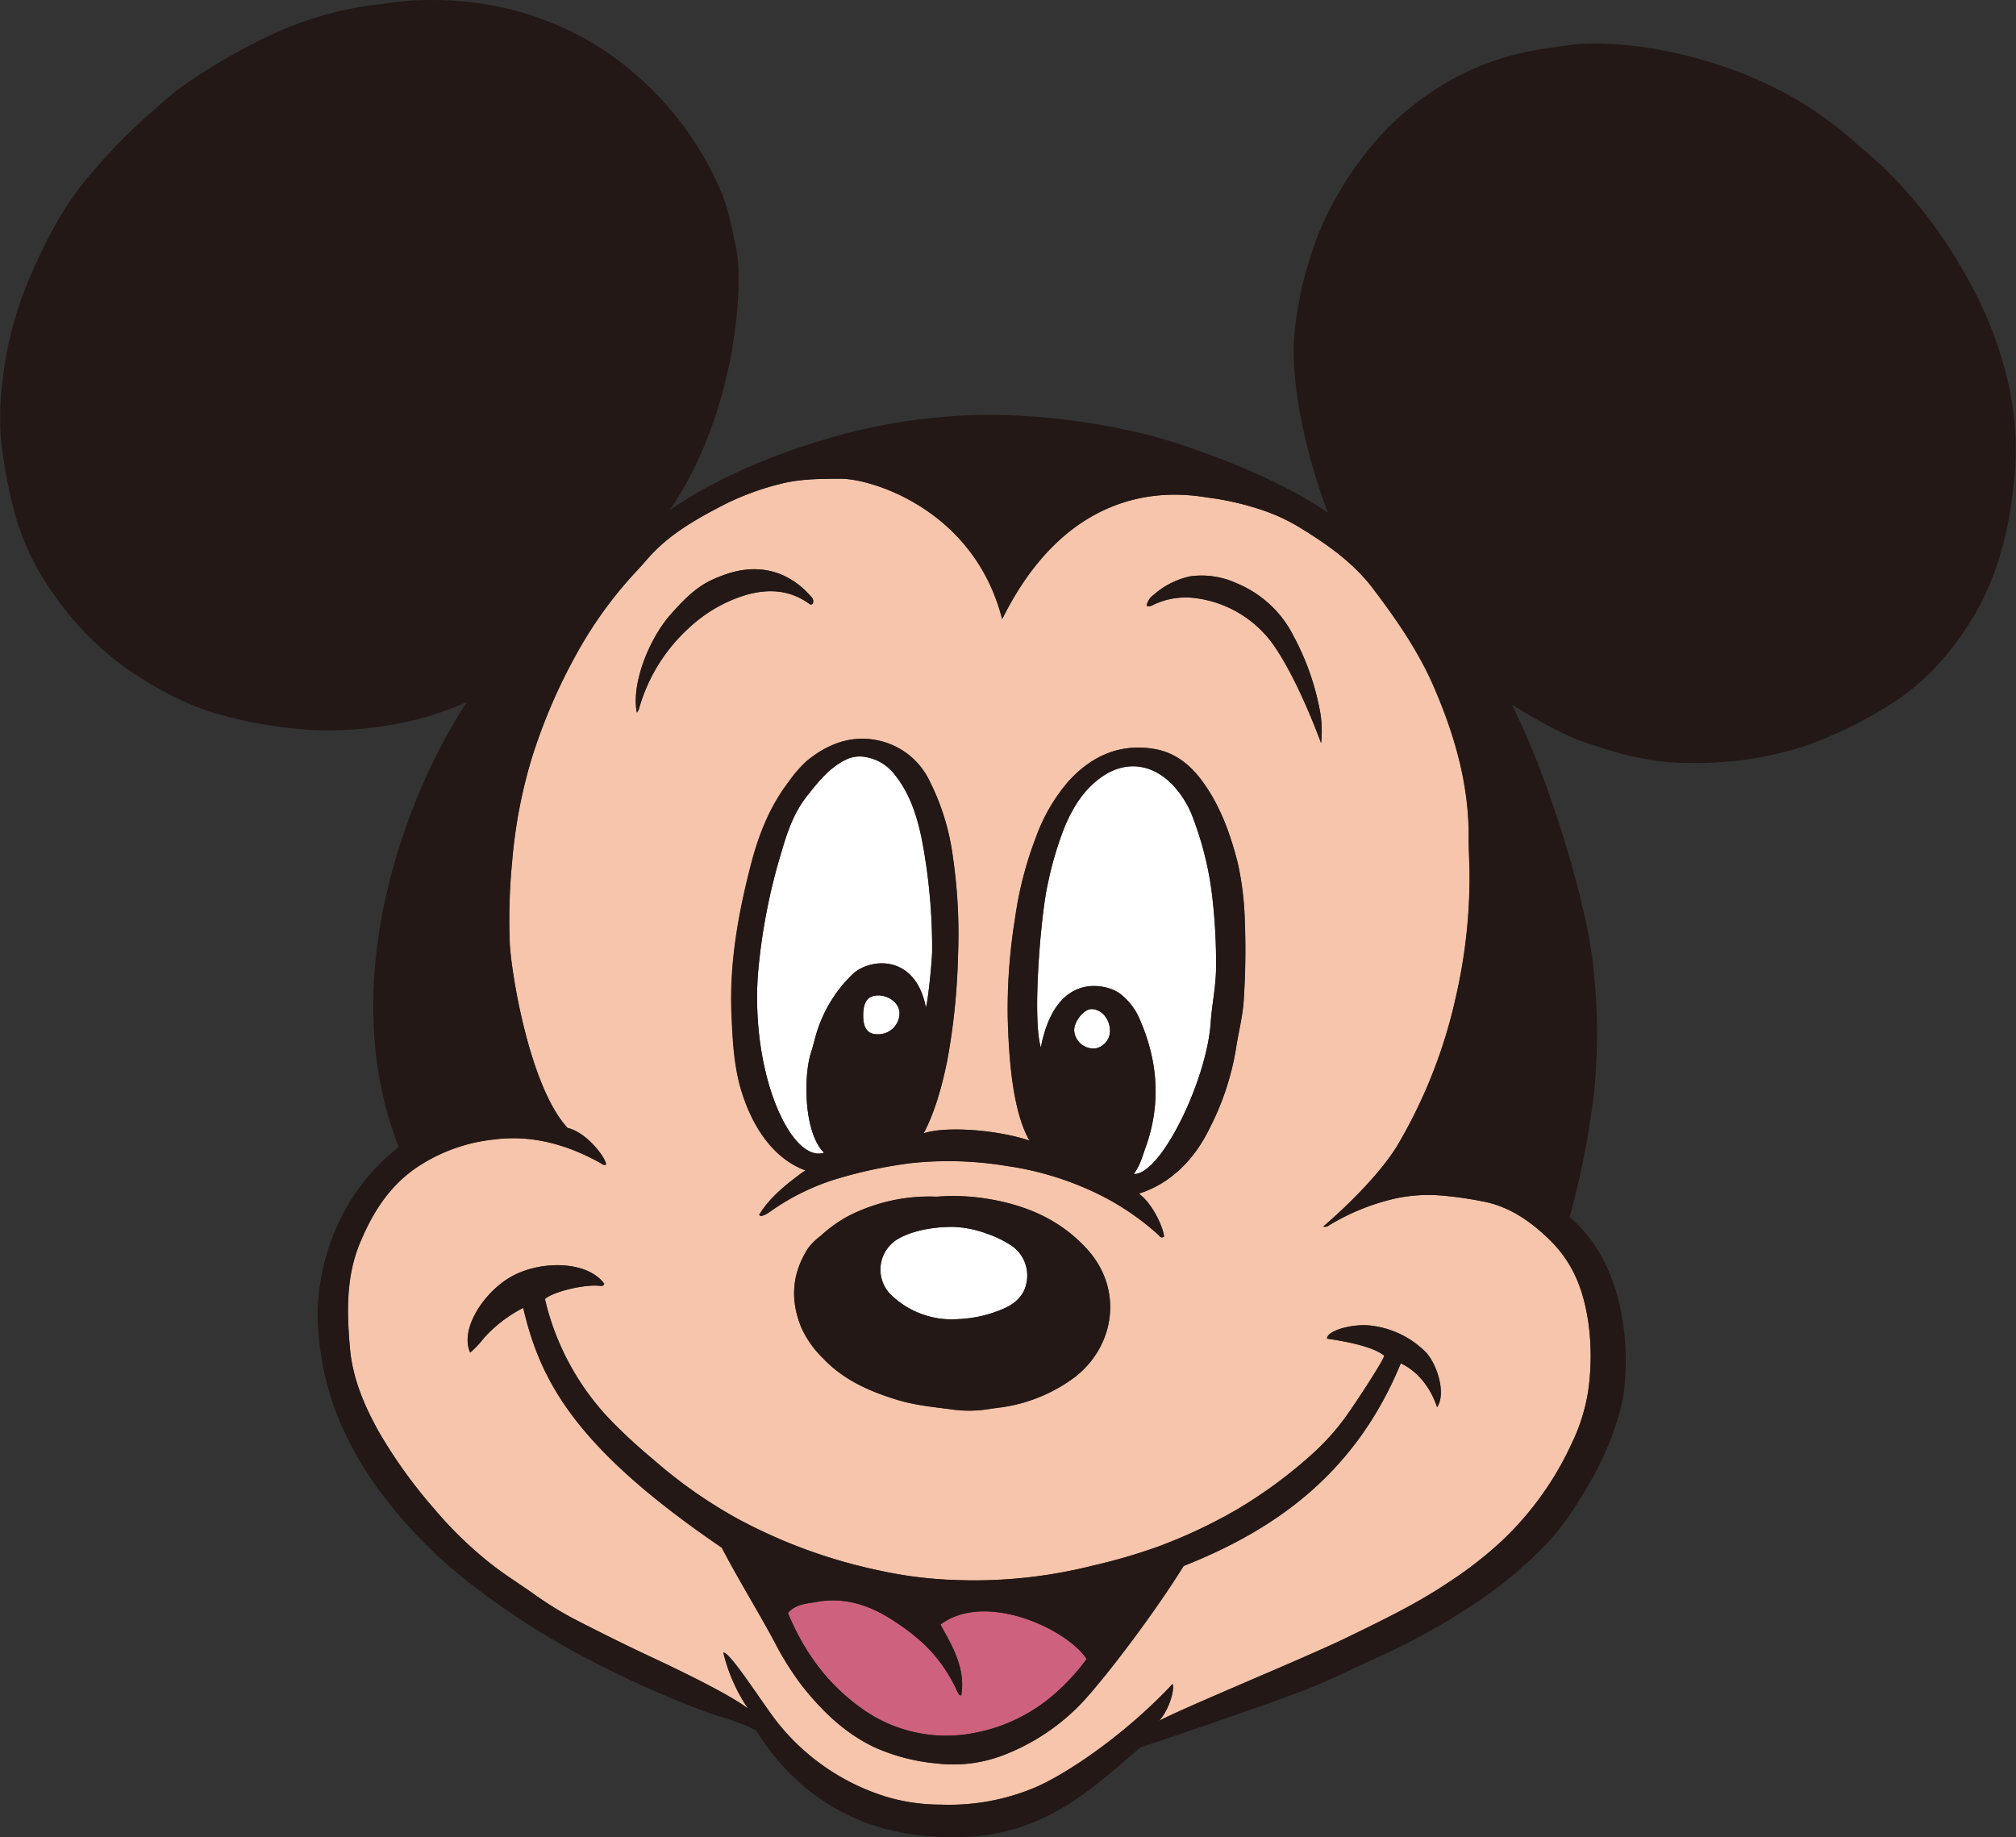
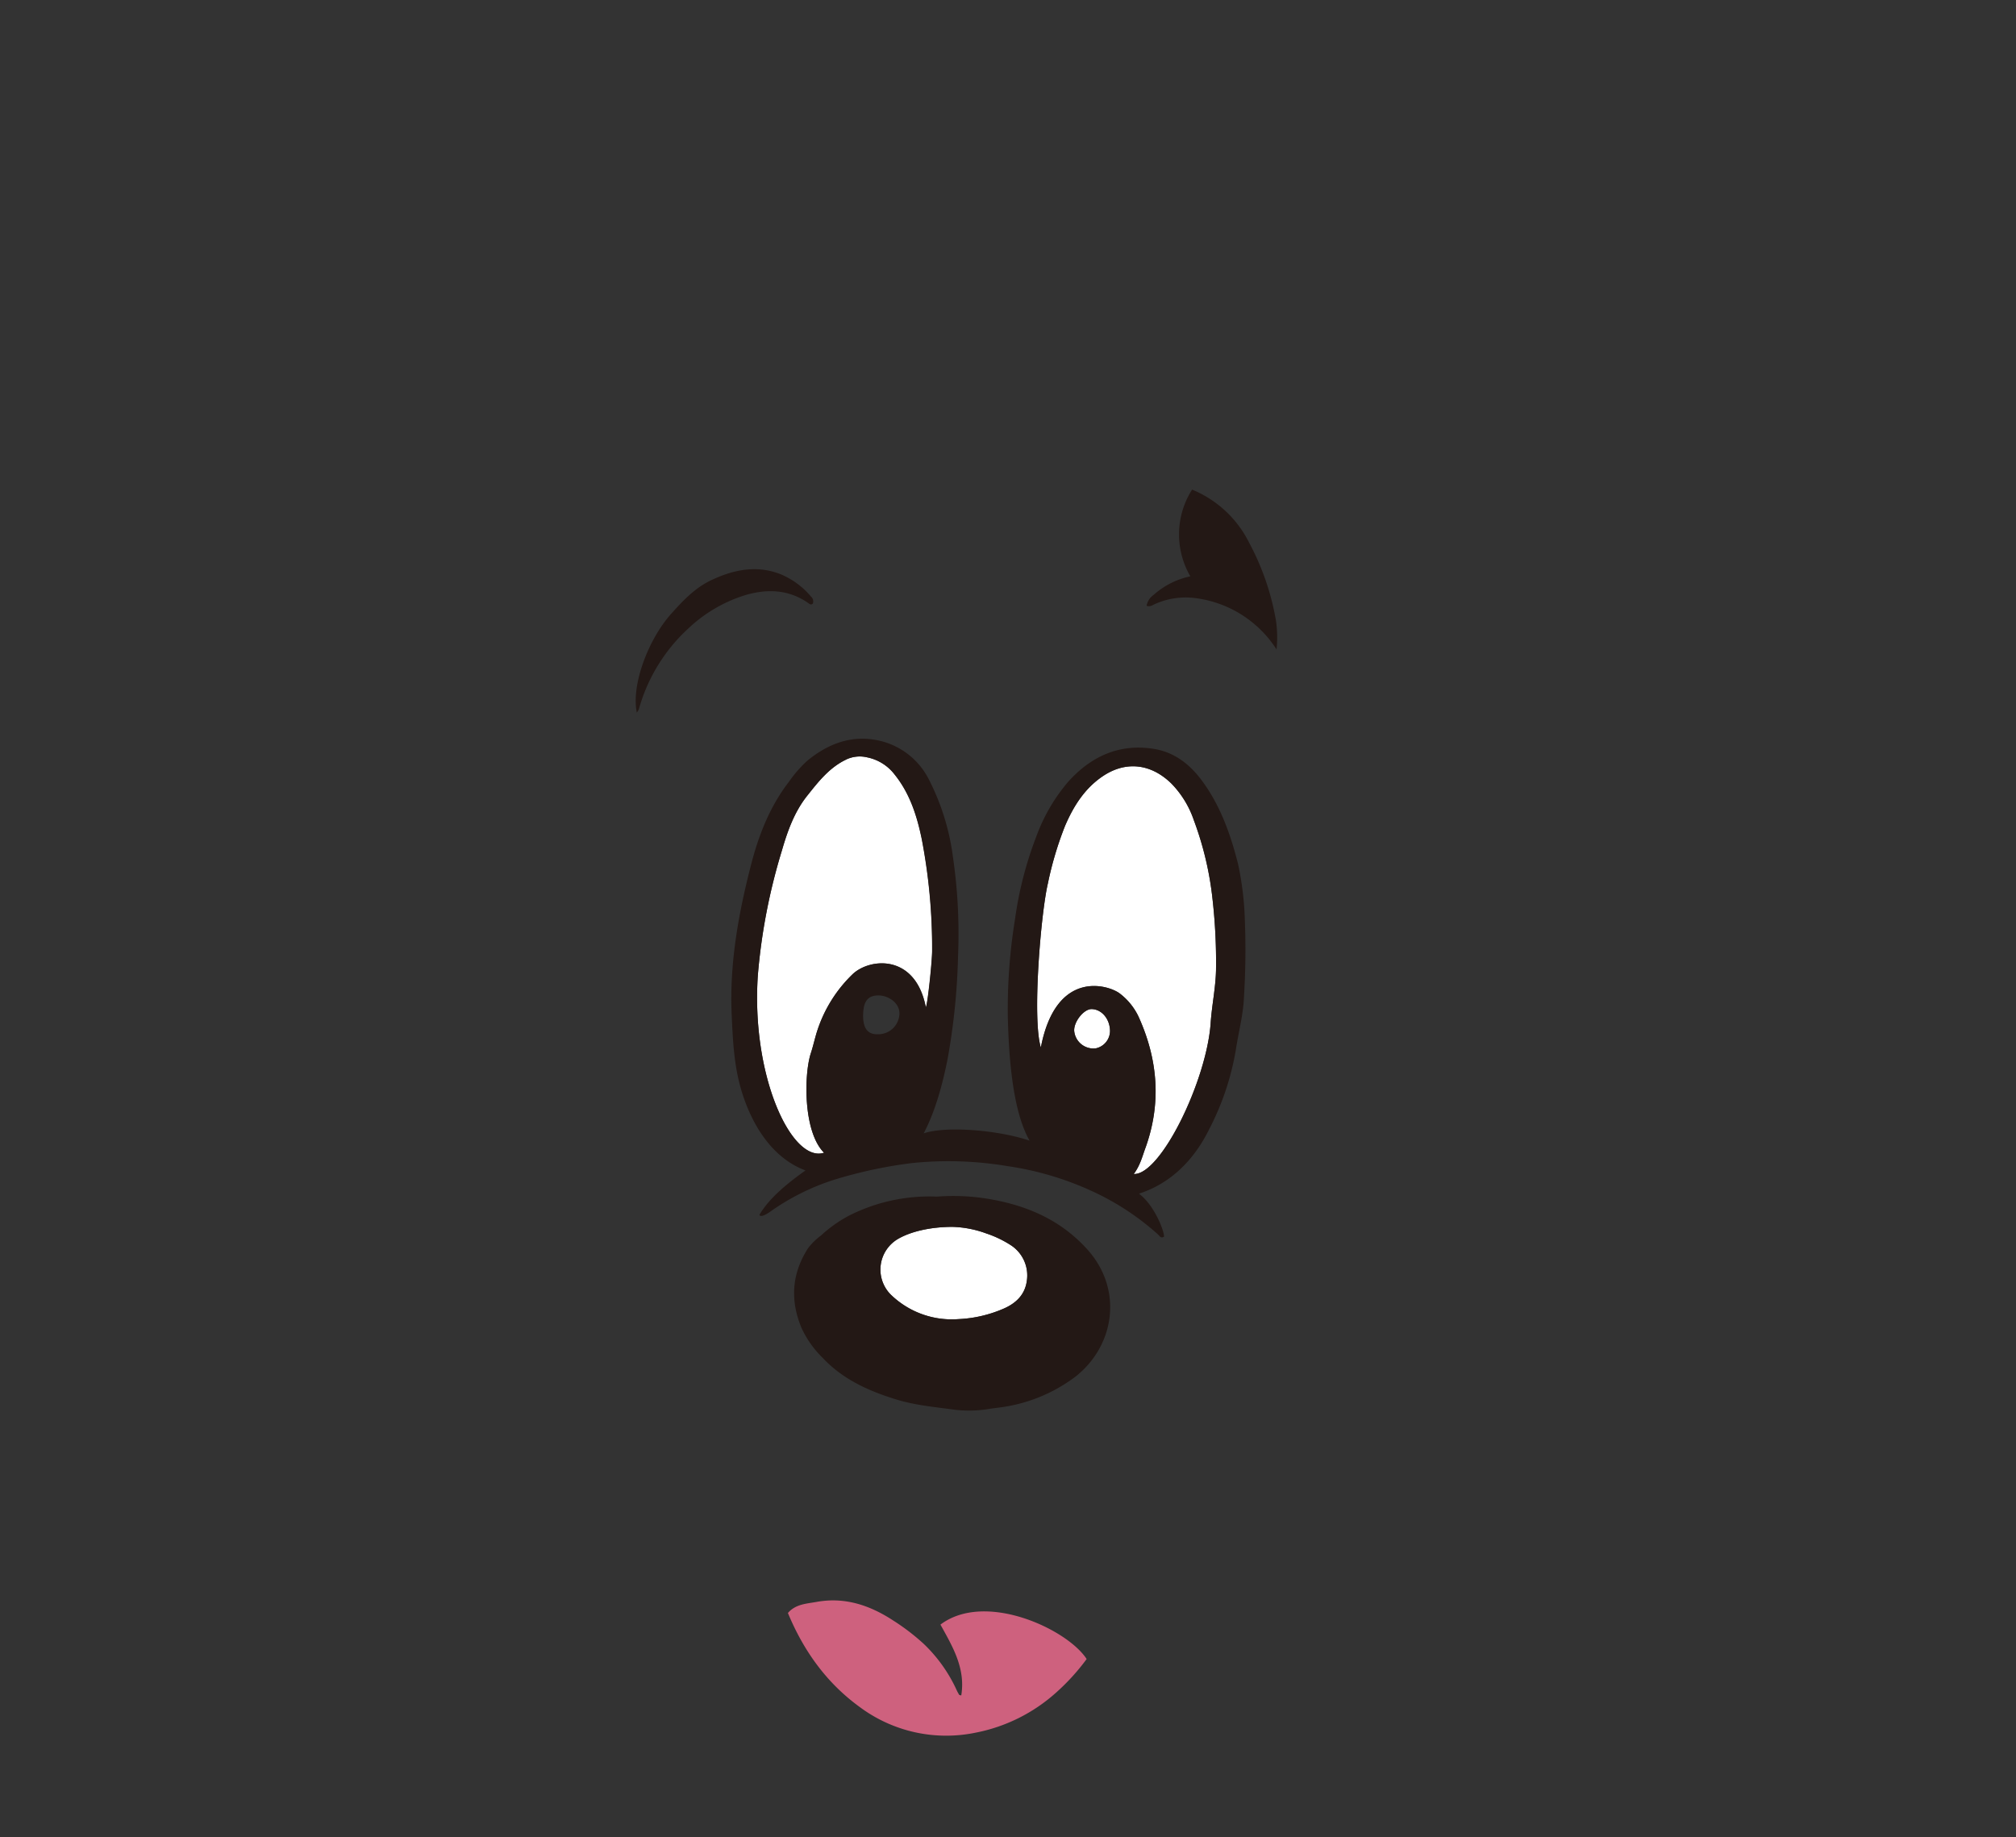
<svg xmlns="http://www.w3.org/2000/svg" viewBox="0 0 475.91 433.69">
  <rect x="0" y="0" width="475.91" height="433.69" fill="#333333" stroke="none" />
  <defs>
    <style>.cls-1{fill:none;}.cls-2{fill:#f7c5ab;}.cls-3{fill:#fff;}.cls-4{fill:#ce617e;}.cls-5{fill:#231815;}</style>
  </defs>
  <g id="レイヤー_2" data-name="レイヤー 2">
    <g id="レイヤー_1-2" data-name="レイヤー 1">
      <path class="cls-1" d="M473.62,88.51a93,93,0,0,0-10.28-24.75,107.07,107.07,0,0,0-18.49-24c-2.36-2.27-4.87-4.39-7.34-6.53a87.33,87.33,0,0,0-17.72-12.1,101.41,101.41,0,0,0-26.24-9,76,76,0,0,0-9.7-1.48,76.81,76.81,0,0,0-10.73-.3c-2.65.19-5.24.73-7.87,1.05a63.29,63.29,0,0,0-27.33,10.34,65.19,65.19,0,0,0-16.1,15.17,78.59,78.59,0,0,0-10.7,18.6,89.84,89.84,0,0,0-5.21,20.33c-2.43,16.16,4.68,37.5,7.53,45.19-11.39-8-27.95-13.74-32.37-15.29a116.12,116.12,0,0,0-11.42-3.41,161.2,161.2,0,0,0-28.41-4.17,134.81,134.81,0,0,0-38.55,3.43c-8.08,1.89-28.69,7.77-44.63,18.87,15.65-22.77,17.52-52.91,15.75-61.68-1-4.83-1.87-9.68-3.87-14.2A75.74,75.74,0,0,0,151,18.41,70.73,70.73,0,0,0,135.66,7.85,72.68,72.68,0,0,0,109.05.31,86.07,86.07,0,0,0,96.72.16C94.37.33,92,.7,89.62,1A82.4,82.4,0,0,0,64.07,8.2,140.28,140.28,0,0,0,43.82,19.84c-3.56,2.41-6.6,5.46-9.87,8.23a126,126,0,0,0-12,12.42c-6.63,7.4-11.14,16.17-15,25.23A84.13,84.13,0,0,0,.61,89.86,66.62,66.62,0,0,0,.2,103.4a116.39,116.39,0,0,0,2.91,16.33,60.16,60.16,0,0,0,9.89,21,70.55,70.55,0,0,0,18.21,18c7.08,4.69,14.52,8.53,22.8,10.53a107.69,107.69,0,0,0,18.66,3c4.72.29,21.37.83,37.59-6.57-12.71,19-32.07,64.32-16.13,105.1C77.05,284.11,74.8,303.68,75,311a67.12,67.12,0,0,0,4.85,23.7,80.38,80.38,0,0,0,9.62,17.06A112.82,112.82,0,0,0,113,375.33a185.72,185.72,0,0,0,23.8,15.27,247.76,247.76,0,0,0,28.73,13.09c4.14,1.61,9.13,2.69,13,4.86,15.6,24.95,39.37,25.21,47.51,25.14,20.32-.18,31.69-11.4,43.19-21.21,10.55-3.46,33.55-11.39,40-14,5.21-2.09,10.23-4.65,15.35-6.95a161.11,161.11,0,0,0,24.32-13.48,99.55,99.55,0,0,0,15.61-13c4.67-4.79,8.16-10.42,11.43-16.19A68.91,68.91,0,0,0,382.7,332c1.75-6.85,3.31-31.63-12.16-44.68a201.63,201.63,0,0,0,5.73-29.13,140.59,140.59,0,0,0-.27-31c-1.29-12.31-9.45-41.72-19.12-60.88,6.45,4,12.11,7.08,16.47,8.63,8.12,2.9,16.34,5.18,25.07,5.17a95.36,95.36,0,0,0,11.21-.48,83.33,83.33,0,0,0,15.54-3.23,95.57,95.57,0,0,0,21-10.08c8.1-5,14.21-11.94,19.15-19.88,6.62-10.63,9.26-22.61,10.33-34.89A72.22,72.22,0,0,0,473.62,88.51ZM365.44,292.31c5.83,5.56,8.28,11.88,9.48,19.61a57.45,57.45,0,0,1-.09,17,44.09,44.09,0,0,1-3.68,11.57,74.13,74.13,0,0,1-16.63,23.28,93.8,93.8,0,0,1-12.92,10c-7.62,5.07-15.86,9-24.07,13-9.69,4.69-37.86,16.24-43.93,19.47,2.27-2.47,3.71-7.07,3.22-8.73-11.19,12-24.8,21.08-32.12,24.3a52.14,52.14,0,0,1-22.58,4.2,44.87,44.87,0,0,1-12.47-1.74,52.54,52.54,0,0,1-26.12-17.69c-3.26-4.09-11.2-16.7-12.76-16.47a40.12,40.12,0,0,0,5.88,13.28c-4-3.22-16.9-9.43-23.05-12.3s-12.2-5.91-18.23-9a82,82,0,0,1-9.51-5.93c-3.51-2.47-7.15-4.72-10.5-7.42a93.12,93.12,0,0,1-12.71-12.4A116.18,116.18,0,0,1,89.43,338c-3.4-6.1-6.16-12.55-6.79-19.53-.75-8.4-1-16.9,2.31-24.94,2.84-6.84,6.56-13,12.81-17.49a40.13,40.13,0,0,1,18.59-7c9.05-1.21,17.3,1.08,25.15,5.38.47.26.86.7,1.5.57.59-.75-4.1-7.56-9-8.7-9.11-9.86-13.45-37.44-13.66-43.86a142.3,142.3,0,0,1,.58-19.15,117.94,117.94,0,0,1,4.49-23.85,131.6,131.6,0,0,1,11.55-26.56A97.44,97.44,0,0,1,150.1,135c1.07-1.13,2.08-2.32,3.12-3.48,4.84-5.4,11-8.9,17.31-12.18a63.61,63.61,0,0,1,13.54-5.07c4.77-1.23,9.56-1.23,14.4-1.26,7.4,0,31.49,7.35,38.13,33.15,17.27-34.9,43.89-29.34,49-28.64a67.12,67.12,0,0,1,12.7,3,44.11,44.11,0,0,1,8.86,4.2c6.33,3.9,12.39,8.16,16.95,14.18,5.57,7.34,10.82,14.92,14.48,23.43,4.87,11.34,8.27,23,8.14,35.55,0,2.87.2,5.75.21,8.63a126.25,126.25,0,0,1-3.27,29A119.65,119.65,0,0,1,330,270.2c-3.7,6.23-11.24,13.87-17.61,19.33.78.24,1.18-.18,1.6-.42a52.71,52.71,0,0,1,15.8-6.28,37.51,37.51,0,0,1,11.18-.55,88.5,88.5,0,0,1,9.71,1.46C356.49,285,361.18,288.25,365.44,292.31Z" />
-       <path class="cls-2" d="M374.92,311.92c-1.2-7.73-3.65-14.05-9.48-19.61-4.26-4.06-8.95-7.32-14.77-8.57a88.5,88.5,0,0,0-9.71-1.46,37.51,37.51,0,0,0-11.18.55,52.71,52.71,0,0,0-15.8,6.28c-.42.24-.82.66-1.6.42,6.37-5.46,13.91-13.1,17.61-19.33a119.65,119.65,0,0,0,13.63-34.7,126.25,126.25,0,0,0,3.27-29c0-2.88-.24-5.76-.21-8.63.13-12.51-3.27-24.21-8.14-35.55-3.66-8.51-8.91-16.09-14.48-23.43-4.56-6-10.62-10.28-16.95-14.18a44.11,44.11,0,0,0-8.86-4.2,67.12,67.12,0,0,0-12.7-3c-5.06-.7-31.68-6.26-49,28.64C230,120.35,205.87,113,198.47,113c-4.84,0-9.63,0-14.4,1.26a63.61,63.61,0,0,0-13.54,5.07c-6.3,3.28-12.47,6.78-17.31,12.18-1,1.16-2.05,2.35-3.12,3.48a97.44,97.44,0,0,0-13.17,17.83,131.6,131.6,0,0,0-11.55,26.56,117.94,117.94,0,0,0-4.49,23.85,142.3,142.3,0,0,0-.58,19.15c.21,6.42,4.55,34,13.66,43.86,4.93,1.14,9.62,7.95,9,8.7-.64.13-1-.31-1.5-.57-7.85-4.3-16.1-6.59-25.15-5.38a40.13,40.13,0,0,0-18.59,7c-6.25,4.5-10,10.65-12.81,17.49-3.34,8-3.06,16.54-2.31,24.94.63,7,3.39,13.43,6.79,19.53a116.18,116.18,0,0,0,13.22,18.4,93.12,93.12,0,0,0,12.71,12.4c3.35,2.7,7,4.95,10.5,7.42a82,82,0,0,0,9.51,5.93c6,3.09,12.09,6.14,18.23,9s19.07,9.08,23.05,12.3a40.12,40.12,0,0,1-5.88-13.28c1.56-.23,9.5,12.38,12.76,16.47a52.54,52.54,0,0,0,26.12,17.69A44.87,44.87,0,0,0,222.12,426a52.14,52.14,0,0,0,22.58-4.2c7.32-3.22,20.93-12.35,32.12-24.3.49,1.66-.95,6.26-3.22,8.73,6.07-3.23,34.24-14.78,43.93-19.47,8.21-4,16.45-7.89,24.07-13a93.8,93.8,0,0,0,12.92-10,74.13,74.13,0,0,0,16.63-23.28,44.09,44.09,0,0,0,3.68-11.57A57.45,57.45,0,0,0,374.92,311.92ZM272.34,140.43a18.92,18.92,0,0,1,8.67-4.38,19.69,19.69,0,0,1,10.92,1.64,26.11,26.11,0,0,1,13.53,12.65,60.28,60.28,0,0,1,6.27,18.26,27.69,27.69,0,0,1,.14,6.82c-2.42-6.5-6.32-15.71-10.52-22.11a26.74,26.74,0,0,0-18.66-12.05,17.77,17.77,0,0,0-10.06,1.34c-.54.23-1,.71-1.95.41A4,4,0,0,1,272.34,140.43Zm-63.81,34.69A17.45,17.45,0,0,1,219.24,184a55.83,55.83,0,0,1,5.7,18.44,125.59,125.59,0,0,1,1.18,23.32,155.36,155.36,0,0,1-2.54,24.62c-.94,4.61-2.53,11.47-5.57,17.16,4.93-1.71,17.08-.95,25,1.71-4.17-7.21-4.91-20.43-5.14-29.22a132.84,132.84,0,0,1,1.7-23.05,87.17,87.17,0,0,1,5-19.44,42.06,42.06,0,0,1,7.61-13.07c5.39-5.95,12.09-9.05,20.31-7.67,4.79.81,8.4,3.67,11.21,7.47,4.34,5.87,6.73,12.61,8.51,19.61a72.91,72.91,0,0,1,1.62,13.42,177.1,177.1,0,0,1-.21,18c-.16,4.23-1.29,8.31-1.91,12.46a63.51,63.51,0,0,1-6.29,18.78c-1.83,3.7-6.53,12-16.59,15.23,3.8,2.84,6.07,9.13,5.91,10.17-.77.44-1-.2-1.4-.53a61.63,61.63,0,0,0-16-10.42,72.12,72.12,0,0,0-19.45-5.72,84.25,84.25,0,0,0-22.6-.75,106.78,106.78,0,0,0-18.42,3.94,54.78,54.78,0,0,0-15.21,7.61c-.68.47-2.13,1.37-2.46.69,2.38-4.09,6.9-7.65,10.88-10.49-8.15-3-12.73-11.2-15-18.45-1.88-6-2.16-12.23-2.43-18.47-.5-11.9,1.56-23.47,4.49-34.89,1.82-7.12,4.46-14,9-19.9a29.85,29.85,0,0,1,4.27-4.94C195.73,175.29,201.79,173.19,208.53,175.12ZM253.85,325a37.67,37.67,0,0,1-18.21,7.34c-.62.09-1.24.15-1.86.25a29,29,0,0,1-8.38.24c-4.63-.64-9.29-1-13.79-2.42-6.48-2-12.57-4.71-17.33-9.76a23.86,23.86,0,0,1-5.1-7.22c-2.67-6.51-2.27-12.78,1.59-18.74a14.92,14.92,0,0,1,3-2.95,31.67,31.67,0,0,1,6.43-4.61,41.88,41.88,0,0,1,20.95-4.61,50.4,50.4,0,0,1,11.47.42c9.16,1.42,17.37,4.76,23.85,11.76C265.25,304.15,263.23,317.61,253.85,325ZM158.33,145.05c2.8-3.16,5.73-6.26,9.57-8.07,5.18-2.43,10.63-3.63,16.27-1.45a18.81,18.81,0,0,1,7.28,5.32,1.46,1.46,0,0,1,.42,1.67.6.6,0,0,1-.86,0c-4.62-3.3-9.63-3.57-14.92-2.06a34.26,34.26,0,0,0-13.6,7.92,40.6,40.6,0,0,0-11.68,19.07,5,5,0,0,1-.44.81C149,161.52,153.19,150.84,158.33,145.05ZM339.27,332.18c-1.93-5.8-5.57-8.94-8.57-10.35-10.62,25.8-29.35,39.16-51.26,47.84-7.78,12.52-20.05,28.37-24.81,33.11a50.71,50.71,0,0,1-18.17,11.71A32.91,32.91,0,0,1,221,416.27a45.65,45.65,0,0,1-14.61-3.82c-7-3.33-12.39-8.57-17.12-14.56a68.94,68.94,0,0,1-6.45-10.3c-2.83-5.29-5.92-10.44-8.87-15.67q-1.85-3.26-3.58-6.57c-34.58-23.55-42.83-39.33-46.87-56.61a32.38,32.38,0,0,0-9.32,7.16,22.58,22.58,0,0,1-3.2,3.39c-2.51-5.57,3.24-14.17,9.48-17.8,6.84-4,18.1-4,22.16,1.55-.19.61-.71.54-1.15.49-3.57-.38-11,1.41-12.85,3.12a61.28,61.28,0,0,0,16.08,29.19,128.12,128.12,0,0,0,9.49,8.68,112.83,112.83,0,0,0,19.65,13.85A123.89,123.89,0,0,0,208,370.83,97.37,97.37,0,0,0,225.38,373a114.43,114.43,0,0,0,32.66-3.4,133.15,133.15,0,0,0,15.24-4.47,120.88,120.88,0,0,0,18.61-8.74,110.66,110.66,0,0,0,18.56-13.78,55.7,55.7,0,0,0,7.27-8.23c2.87-4,9.41-14.08,9-14.37-1.89-1.52-5.93-2.89-13.46-4-.15-1.86,6.28-3.73,10.9-3a21.71,21.71,0,0,1,12.4,6.19C339.14,321.82,341.51,328.85,339.27,332.18Z" />
      <path class="cls-3" d="M247.36,208.59a81.41,81.41,0,0,1,4.07-13.65c2-4.64,4.61-8.82,8.92-11.72,5.3-3.56,11.23-3.07,16.16,1.73a23,23,0,0,1,5.33,8.71,76.5,76.5,0,0,1,4.4,18.6,132.93,132.93,0,0,1,.82,16.8c-.1,4.22-1,8.36-1.27,12.55-1,13.63-11.81,35.82-18.14,35.53,1.58-2.17,2-4.16,2.82-6.35,3.72-10.47,2.86-20.69-1.66-30.71a14.8,14.8,0,0,0-4.51-5.58c-2.66-2-15-5.82-18.59,12.77C243.62,240.44,245.72,215.59,247.36,208.59Z" />
      <path class="cls-3" d="M199.76,179.3a7.52,7.52,0,0,1,5-.51,10.87,10.87,0,0,1,6.42,4c3.64,4.5,5.33,9.85,6.46,15.37a136,136,0,0,1,2.43,26.26c0,2.51-1.06,12.69-1.49,13.37-2.47-12.71-13.29-11.66-17.31-7.79A32.39,32.39,0,0,0,193,243.1c-.62,1.85-1,3.76-1.62,5.62-1.6,5.05-1.79,18.47,3.15,23.4-7.59,2.47-17.27-18-15.62-42a139.62,139.62,0,0,1,5.66-29.31c1.35-4.68,3-9.26,6.06-13.06C193.2,184.52,195.8,181.18,199.76,179.3Z" />
      <path class="cls-4" d="M256.52,391.64a51.17,51.17,0,0,1-7.21,7.92,39.76,39.76,0,0,1-19,9.46A34.19,34.19,0,0,1,203,403c-7.85-5.69-13.28-13.25-17-22.23,1.81-2.11,4.39-2.19,6.78-2.62,6.69-1.21,12.62.81,18.15,4.44a51.27,51.27,0,0,1,7.22,5.55,35.52,35.52,0,0,1,7.76,11,10,10,0,0,0,.56,1s.13,0,.45.1c1.07-6.48-2.14-11.69-4.91-16.73C232.62,375.51,252,384.62,256.52,391.64Z" />
      <path class="cls-3" d="M242.41,302.3c-.42,3.28-2.52,5.36-5.57,6.66a30.06,30.06,0,0,1-10.66,2.44,20.65,20.65,0,0,1-16-5.89A8.38,8.38,0,0,1,212,292.46c3-1.74,7.64-2.84,12.85-2.84a25,25,0,0,1,8,1.56,25.36,25.36,0,0,1,5.84,2.81A8.5,8.5,0,0,1,242.41,302.3Z" />
      <path class="cls-3" d="M258.66,247.48a4.56,4.56,0,0,1-5.08-4.16c-.09-2.14,2.24-5.08,4.06-5.11,2.39,0,4.36,2.28,4.4,5.16A4.23,4.23,0,0,1,258.66,247.48Z" />
-       <path class="cls-3" d="M207.4,244.15c-2.44.1-3.57-1.25-3.61-4.28,0-3.36,1-4.85,3.58-4.89,2.29,0,5,1.68,5,4.25A5,5,0,0,1,207.4,244.15Z" />
-       <path class="cls-5" d="M473.62,88.51a93,93,0,0,0-10.28-24.75,107.07,107.07,0,0,0-18.49-24c-2.36-2.27-4.87-4.39-7.34-6.53a87.33,87.33,0,0,0-17.72-12.1,101.41,101.41,0,0,0-26.24-9,76,76,0,0,0-9.7-1.48,76.81,76.81,0,0,0-10.73-.3c-2.65.19-5.24.73-7.87,1.05a63.29,63.29,0,0,0-27.33,10.34,65.19,65.19,0,0,0-16.1,15.17,78.59,78.59,0,0,0-10.7,18.6,89.84,89.84,0,0,0-5.21,20.33c-2.43,16.16,4.68,37.5,7.53,45.19-11.39-8-27.95-13.74-32.37-15.29a116.12,116.12,0,0,0-11.42-3.41,161.2,161.2,0,0,0-28.41-4.17,134.81,134.81,0,0,0-38.55,3.43c-8.08,1.89-28.69,7.77-44.63,18.87,15.65-22.77,17.52-52.91,15.75-61.68-1-4.83-1.87-9.68-3.87-14.2A75.74,75.74,0,0,0,151,18.41,70.73,70.73,0,0,0,135.66,7.85,72.68,72.68,0,0,0,109.05.31,86.07,86.07,0,0,0,96.72.16C94.37.33,92,.7,89.62,1A82.4,82.4,0,0,0,64.07,8.2,140.28,140.28,0,0,0,43.82,19.84c-3.56,2.41-6.6,5.46-9.87,8.23a126,126,0,0,0-12,12.42c-6.63,7.4-11.14,16.17-15,25.23A84.13,84.13,0,0,0,.61,89.86,66.62,66.62,0,0,0,.2,103.4a116.39,116.39,0,0,0,2.91,16.33,60.16,60.16,0,0,0,9.89,21,70.55,70.55,0,0,0,18.21,18c7.08,4.69,14.52,8.53,22.8,10.53a107.69,107.69,0,0,0,18.66,3c4.72.29,21.37.83,37.59-6.57-12.71,19-32.07,64.32-16.13,105.1C77.05,284.11,74.8,303.68,75,311a67.12,67.12,0,0,0,4.85,23.7,80.38,80.38,0,0,0,9.62,17.06A112.82,112.82,0,0,0,113,375.33a185.72,185.72,0,0,0,23.8,15.27,247.76,247.76,0,0,0,28.73,13.09c4.14,1.61,9.13,2.69,13,4.86,15.6,24.95,39.37,25.21,47.51,25.14,20.32-.18,31.69-11.4,43.19-21.21,10.55-3.46,33.55-11.39,40-14,5.21-2.09,10.23-4.65,15.35-6.95a161.11,161.11,0,0,0,24.32-13.48,99.55,99.55,0,0,0,15.61-13c4.67-4.79,8.16-10.42,11.43-16.19A68.91,68.91,0,0,0,382.7,332c1.75-6.85,3.31-31.63-12.16-44.68a201.63,201.63,0,0,0,5.73-29.13,140.59,140.59,0,0,0-.27-31c-1.29-12.31-9.45-41.72-19.12-60.88,6.45,4,12.11,7.08,16.47,8.63,8.12,2.9,16.34,5.18,25.07,5.17a95.36,95.36,0,0,0,11.21-.48,83.33,83.33,0,0,0,15.54-3.23,95.57,95.57,0,0,0,21-10.08c8.1-5,14.21-11.94,19.15-19.88,6.62-10.63,9.26-22.61,10.33-34.89A72.22,72.22,0,0,0,473.62,88.51ZM365.44,292.31c5.83,5.56,8.28,11.88,9.48,19.61a57.45,57.45,0,0,1-.09,17,44.09,44.09,0,0,1-3.68,11.57,74.13,74.13,0,0,1-16.63,23.28,93.8,93.8,0,0,1-12.92,10c-7.62,5.07-15.86,9-24.07,13-9.69,4.69-37.86,16.24-43.93,19.47,2.27-2.47,3.71-7.07,3.22-8.73-11.19,12-24.8,21.08-32.12,24.3a52.14,52.14,0,0,1-22.58,4.2,44.87,44.87,0,0,1-12.47-1.74,52.54,52.54,0,0,1-26.12-17.69c-3.26-4.09-11.2-16.7-12.76-16.47a40.12,40.12,0,0,0,5.88,13.28c-4-3.22-16.9-9.43-23.05-12.3s-12.2-5.91-18.23-9a82,82,0,0,1-9.51-5.93c-3.51-2.47-7.15-4.72-10.5-7.42a93.12,93.12,0,0,1-12.71-12.4A116.18,116.18,0,0,1,89.43,338c-3.4-6.1-6.16-12.55-6.79-19.53-.75-8.4-1-16.9,2.31-24.94,2.84-6.84,6.56-13,12.81-17.49a40.13,40.13,0,0,1,18.59-7c9.05-1.21,17.3,1.08,25.15,5.38.47.26.86.7,1.5.57.59-.75-4.1-7.56-9-8.7-9.11-9.86-13.45-37.44-13.66-43.86a142.3,142.3,0,0,1,.58-19.15,117.94,117.94,0,0,1,4.49-23.85,131.6,131.6,0,0,1,11.55-26.56A97.44,97.44,0,0,1,150.1,135c1.07-1.13,2.08-2.32,3.12-3.48,4.84-5.4,11-8.9,17.31-12.18a63.61,63.61,0,0,1,13.54-5.07c4.77-1.23,9.56-1.23,14.4-1.26,7.4,0,31.49,7.35,38.13,33.15,17.27-34.9,43.89-29.34,49-28.64a67.12,67.12,0,0,1,12.7,3,44.11,44.11,0,0,1,8.86,4.2c6.33,3.9,12.39,8.16,16.95,14.18,5.57,7.34,10.82,14.92,14.48,23.43,4.87,11.34,8.27,23,8.14,35.55,0,2.87.2,5.75.21,8.63a126.25,126.25,0,0,1-3.27,29A119.65,119.65,0,0,1,330,270.2c-3.7,6.23-11.24,13.87-17.61,19.33.78.24,1.18-.18,1.6-.42a52.71,52.71,0,0,1,15.8-6.28,37.51,37.51,0,0,1,11.18-.55,88.5,88.5,0,0,1,9.71,1.46C356.49,285,361.18,288.25,365.44,292.31Z" />
      <path class="cls-5" d="M186.21,184.59c-4.56,5.92-7.2,12.78-9,19.9-2.93,11.42-5,23-4.49,34.89.27,6.24.55,12.43,2.43,18.47,2.26,7.25,6.84,15.41,15,18.45-4,2.84-8.5,6.4-10.88,10.49.33.68,1.78-.22,2.46-.69a54.78,54.78,0,0,1,15.21-7.61,106.78,106.78,0,0,1,18.42-3.94,84.25,84.25,0,0,1,22.6.75A72.12,72.12,0,0,1,257.38,281a61.63,61.63,0,0,1,16,10.42c.36.33.63,1,1.4.53.16-1-2.11-7.33-5.91-10.17,10.06-3.23,14.76-11.53,16.59-15.23a63.51,63.51,0,0,0,6.29-18.78c.62-4.15,1.75-8.23,1.91-12.46a177.1,177.1,0,0,0,.21-18,72.91,72.91,0,0,0-1.62-13.42c-1.78-7-4.17-13.74-8.51-19.6-2.81-3.81-6.42-6.67-11.21-7.48-8.22-1.38-14.92,1.72-20.31,7.67a42.06,42.06,0,0,0-7.61,13.07,87.17,87.17,0,0,0-5,19.44,132.84,132.84,0,0,0-1.7,23.05c.23,8.79,1,22,5.14,29.22-8-2.66-20.11-3.42-25-1.71,3-5.69,4.63-12.55,5.57-17.16a155.36,155.36,0,0,0,2.54-24.62,125.59,125.59,0,0,0-1.18-23.32,55.83,55.83,0,0,0-5.7-18.44,17.45,17.45,0,0,0-10.71-8.91c-6.74-1.93-12.8.17-18.05,4.53A29.85,29.85,0,0,0,186.21,184.59Zm72.45,62.89a4.56,4.56,0,0,1-5.08-4.16c-.09-2.14,2.24-5.08,4.06-5.11,2.39,0,4.36,2.28,4.4,5.16A4.23,4.23,0,0,1,258.66,247.48Zm-11.3-38.89a81.41,81.41,0,0,1,4.07-13.65c2-4.64,4.61-8.82,8.92-11.72,5.3-3.56,11.23-3.07,16.16,1.73a23,23,0,0,1,5.33,8.71,76.5,76.5,0,0,1,4.4,18.6,132.93,132.93,0,0,1,.82,16.8c-.1,4.22-1,8.36-1.27,12.55-1,13.63-11.81,35.82-18.14,35.53,1.58-2.17,2-4.16,2.82-6.35,3.72-10.47,2.86-20.69-1.66-30.71a14.8,14.8,0,0,0-4.51-5.58c-2.66-2-15-5.82-18.59,12.77C243.62,240.44,245.72,215.59,247.36,208.59Zm-40,35.56c-2.44.1-3.57-1.25-3.61-4.28,0-3.36,1-4.85,3.58-4.89,2.29,0,5,1.68,5,4.25A5,5,0,0,1,207.4,244.15Zm-7.64-64.85a7.52,7.52,0,0,1,5-.51,10.87,10.87,0,0,1,6.42,4c3.64,4.5,5.33,9.85,6.46,15.37a136,136,0,0,1,2.43,26.26c0,2.51-1.06,12.69-1.49,13.37-2.47-12.71-13.29-11.66-17.31-7.79A32.39,32.39,0,0,0,193,243.1c-.62,1.85-1,3.76-1.62,5.62-1.6,5.05-1.79,18.47,3.15,23.4-7.59,2.47-17.27-18-15.62-42a139.62,139.62,0,0,1,5.66-29.31c1.35-4.68,3-9.26,6.06-13.06C193.2,184.52,195.8,181.18,199.76,179.3Z" />
-       <path class="cls-5" d="M324.2,313c-4.62-.76-11.05,1.11-10.9,3,7.53,1.11,11.57,2.48,13.46,4,.37.29-6.17,10.39-9,14.37a55.7,55.7,0,0,1-7.27,8.23,110.66,110.66,0,0,1-18.56,13.78,121.32,121.32,0,0,1-18.61,8.74A133.15,133.15,0,0,1,258,369.56a114.43,114.43,0,0,1-32.66,3.4A97.37,97.37,0,0,1,208,370.83a123.89,123.89,0,0,1-34.13-12.46,112.83,112.83,0,0,1-19.65-13.85,128.12,128.12,0,0,1-9.49-8.68,61.28,61.28,0,0,1-16.08-29.19c1.89-1.71,9.28-3.5,12.85-3.12.44.05,1,.12,1.15-.49-4.06-5.54-15.32-5.53-22.16-1.55-6.24,3.63-12,12.23-9.48,17.8a22.58,22.58,0,0,0,3.2-3.39,32.38,32.38,0,0,1,9.32-7.16c4,17.28,12.29,33.06,46.87,56.61q1.74,3.31,3.58,6.57c2.95,5.23,6,10.38,8.87,15.67a68.94,68.94,0,0,0,6.45,10.3c4.73,6,10.12,11.23,17.11,14.56A45.78,45.78,0,0,0,221,416.27a32.91,32.91,0,0,0,15.42-1.78,50.71,50.71,0,0,0,18.17-11.71c4.76-4.74,17-20.59,24.81-33.11,21.91-8.68,40.64-22,51.26-47.84,3,1.41,6.64,4.55,8.57,10.35,2.24-3.33-.13-10.36-2.67-13A21.71,21.71,0,0,0,324.2,313Zm-67.68,78.64a51.17,51.17,0,0,1-7.21,7.92,39.76,39.76,0,0,1-19,9.46A34.19,34.19,0,0,1,203,403c-7.85-5.69-13.28-13.25-17-22.23,1.81-2.11,4.39-2.19,6.78-2.62,6.69-1.21,12.62.81,18.15,4.44a51.27,51.27,0,0,1,7.22,5.55,35.52,35.52,0,0,1,7.76,11,10,10,0,0,0,.56,1s.13,0,.45.1c1.07-6.48-2.14-11.69-4.91-16.73C232.62,375.51,252,384.62,256.52,391.64Z" />
      <path class="cls-5" d="M232.61,282.9a50.4,50.4,0,0,0-11.47-.42,41.88,41.88,0,0,0-20.95,4.61,31.67,31.67,0,0,0-6.43,4.61,14.92,14.92,0,0,0-3,2.95c-3.86,6-4.26,12.23-1.59,18.74a23.86,23.86,0,0,0,5.1,7.22c4.76,5.05,10.85,7.77,17.33,9.76,4.5,1.38,9.16,1.78,13.79,2.42a29,29,0,0,0,8.38-.24c.62-.1,1.24-.16,1.86-.25A37.67,37.67,0,0,0,253.85,325c9.38-7.35,11.4-20.81,2.61-30.3C250,287.66,241.77,284.32,232.61,282.9Zm9.8,19.4c-.42,3.28-2.52,5.36-5.57,6.66a30.06,30.06,0,0,1-10.66,2.44,20.65,20.65,0,0,1-16-5.89A8.38,8.38,0,0,1,212,292.46c3-1.74,7.64-2.84,12.85-2.84a25,25,0,0,1,8,1.56,25.36,25.36,0,0,1,5.84,2.81A8.5,8.5,0,0,1,242.41,302.3Z" />
-       <path class="cls-5" d="M272.63,142.6a17.77,17.77,0,0,1,10.06-1.34,26.74,26.74,0,0,1,18.66,12.05c4.2,6.4,8.1,15.61,10.52,22.11a27.69,27.69,0,0,0-.14-6.82,60.28,60.28,0,0,0-6.27-18.26,26.11,26.11,0,0,0-13.53-12.65A19.69,19.69,0,0,0,281,136.05a18.92,18.92,0,0,0-8.67,4.38,4,4,0,0,0-1.66,2.58C271.59,143.31,272.09,142.83,272.63,142.6Z" />
+       <path class="cls-5" d="M272.63,142.6a17.77,17.77,0,0,1,10.06-1.34,26.74,26.74,0,0,1,18.66,12.05a27.69,27.69,0,0,0-.14-6.82,60.28,60.28,0,0,0-6.27-18.26,26.11,26.11,0,0,0-13.53-12.65A19.69,19.69,0,0,0,281,136.05a18.92,18.92,0,0,0-8.67,4.38,4,4,0,0,0-1.66,2.58C271.59,143.31,272.09,142.83,272.63,142.6Z" />
      <path class="cls-5" d="M150.81,167.43a40.6,40.6,0,0,1,11.68-19.07,34.26,34.26,0,0,1,13.6-7.92c5.29-1.51,10.3-1.24,14.92,2.06a.6.6,0,0,0,.86,0,1.46,1.46,0,0,0-.42-1.67,18.81,18.81,0,0,0-7.28-5.32c-5.64-2.18-11.09-1-16.27,1.45-3.84,1.81-6.77,4.91-9.57,8.07-5.14,5.79-9.37,16.47-8,23.19A5,5,0,0,0,150.81,167.43Z" />
    </g>
  </g>
</svg>